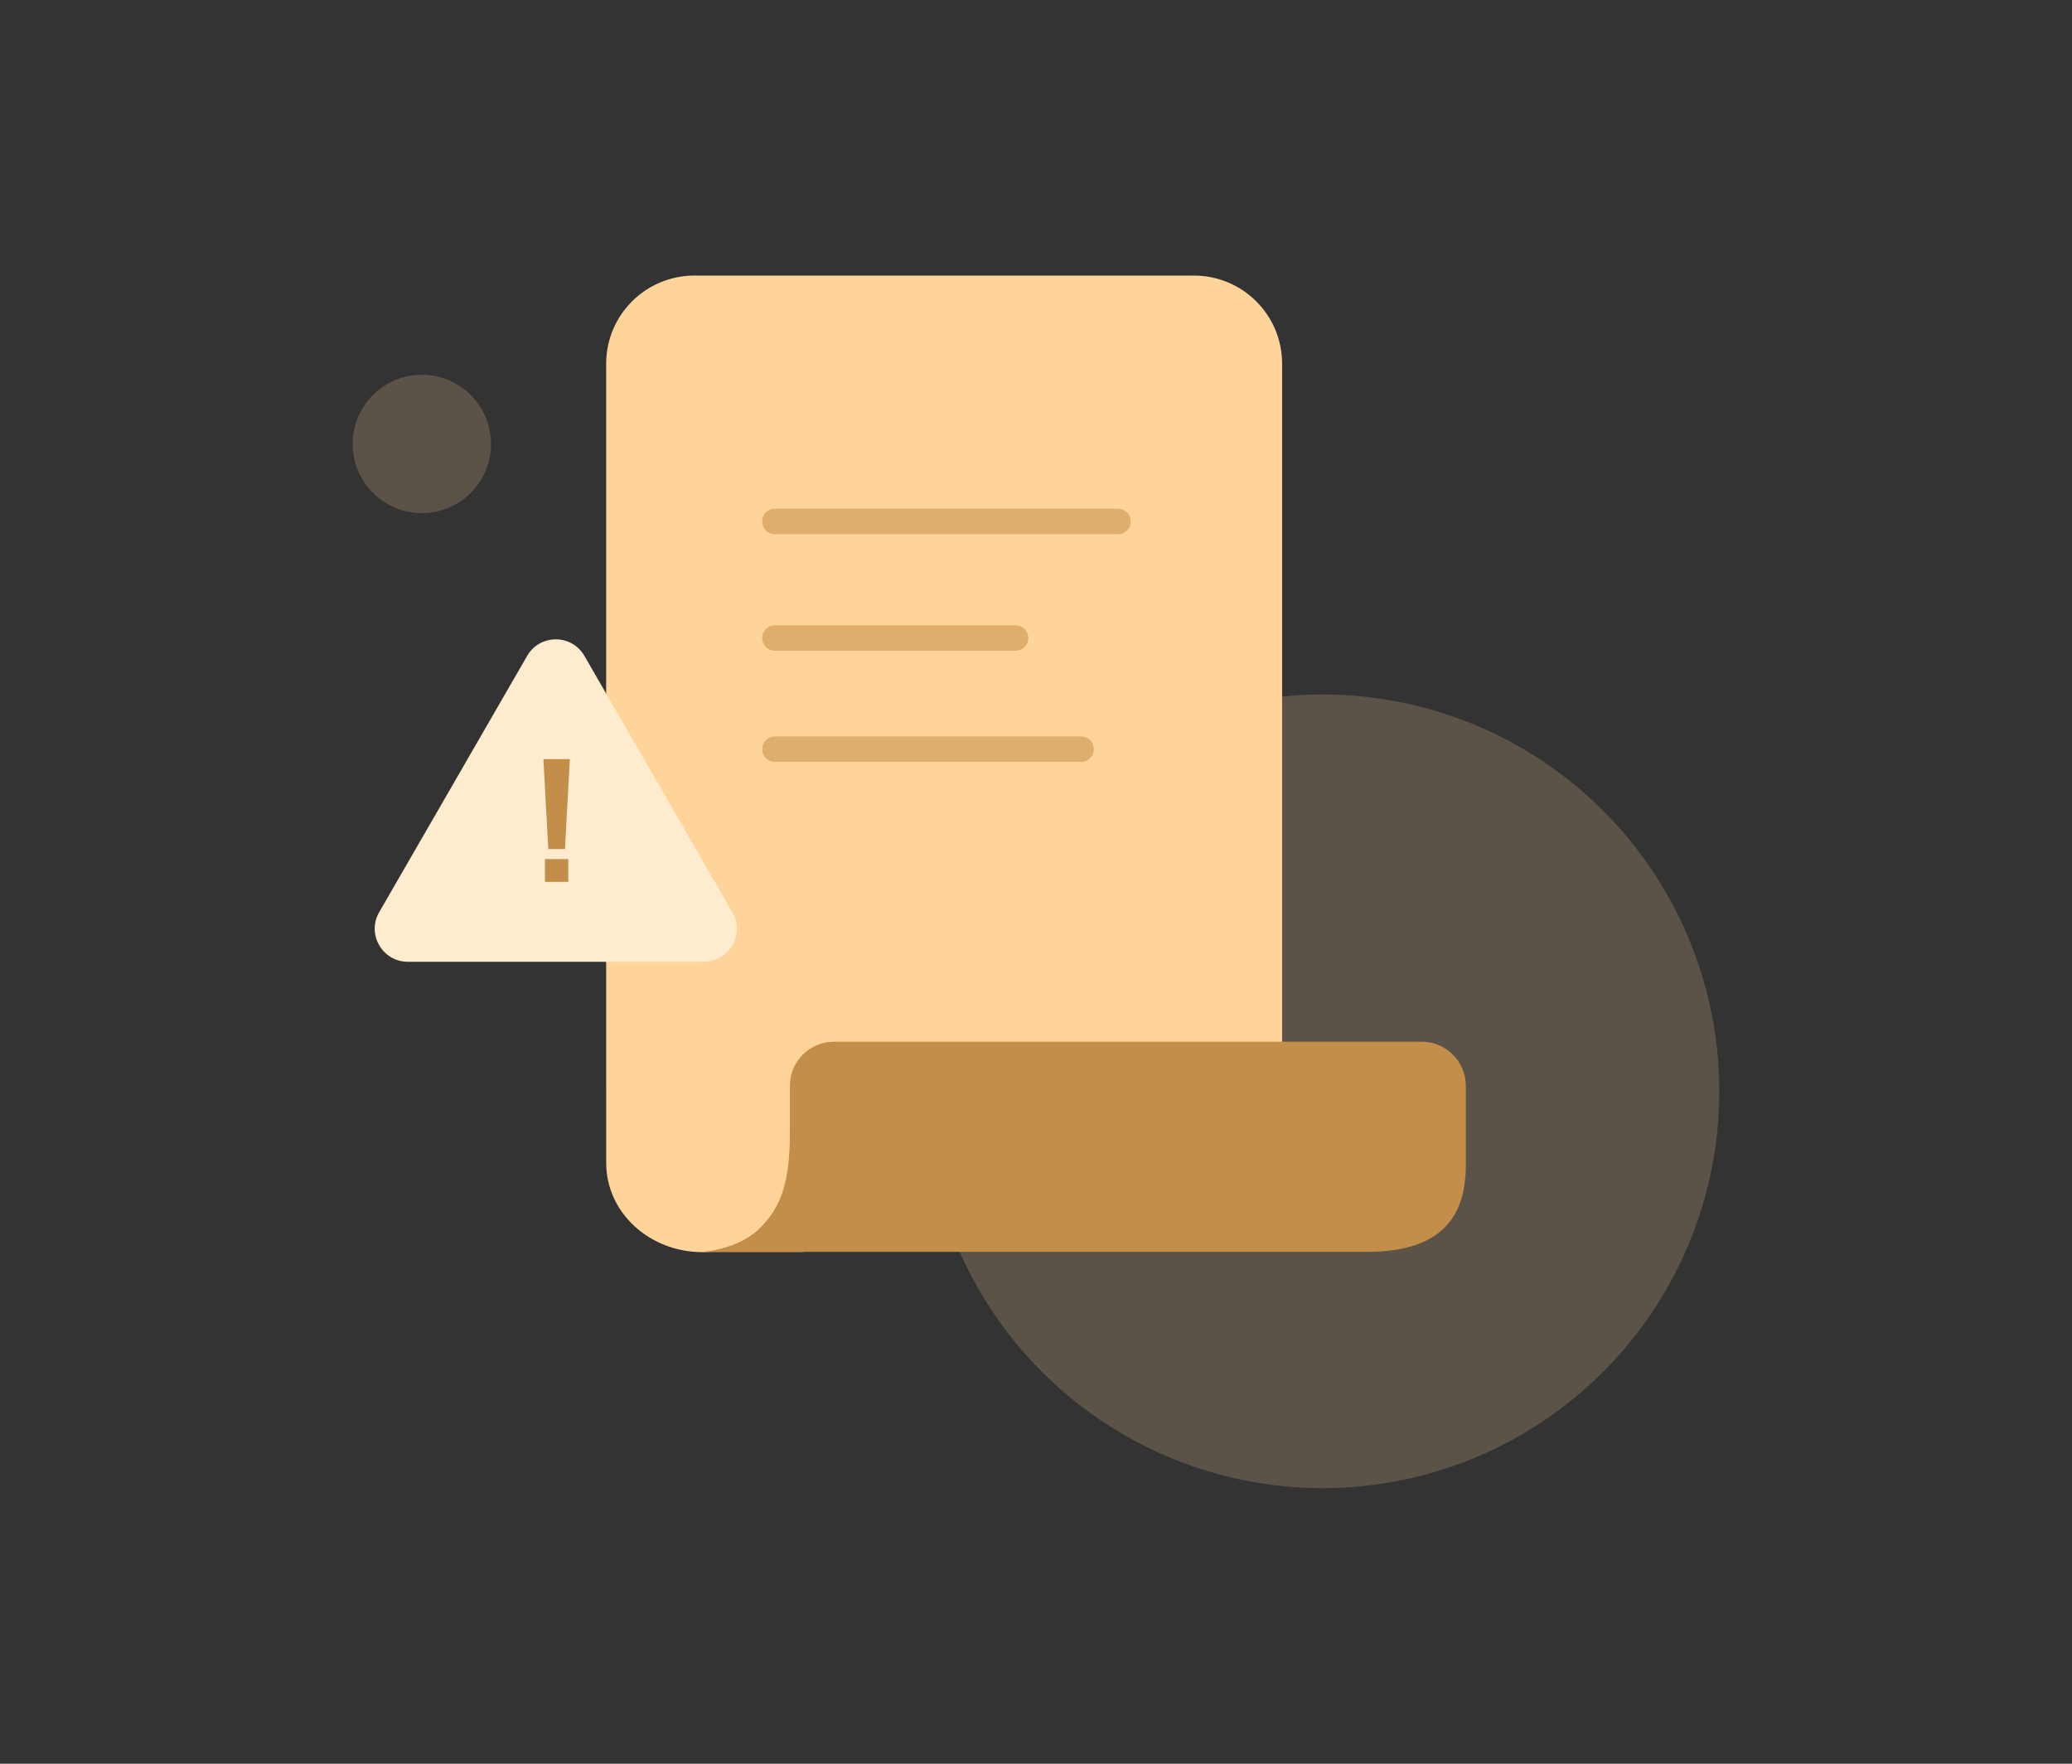
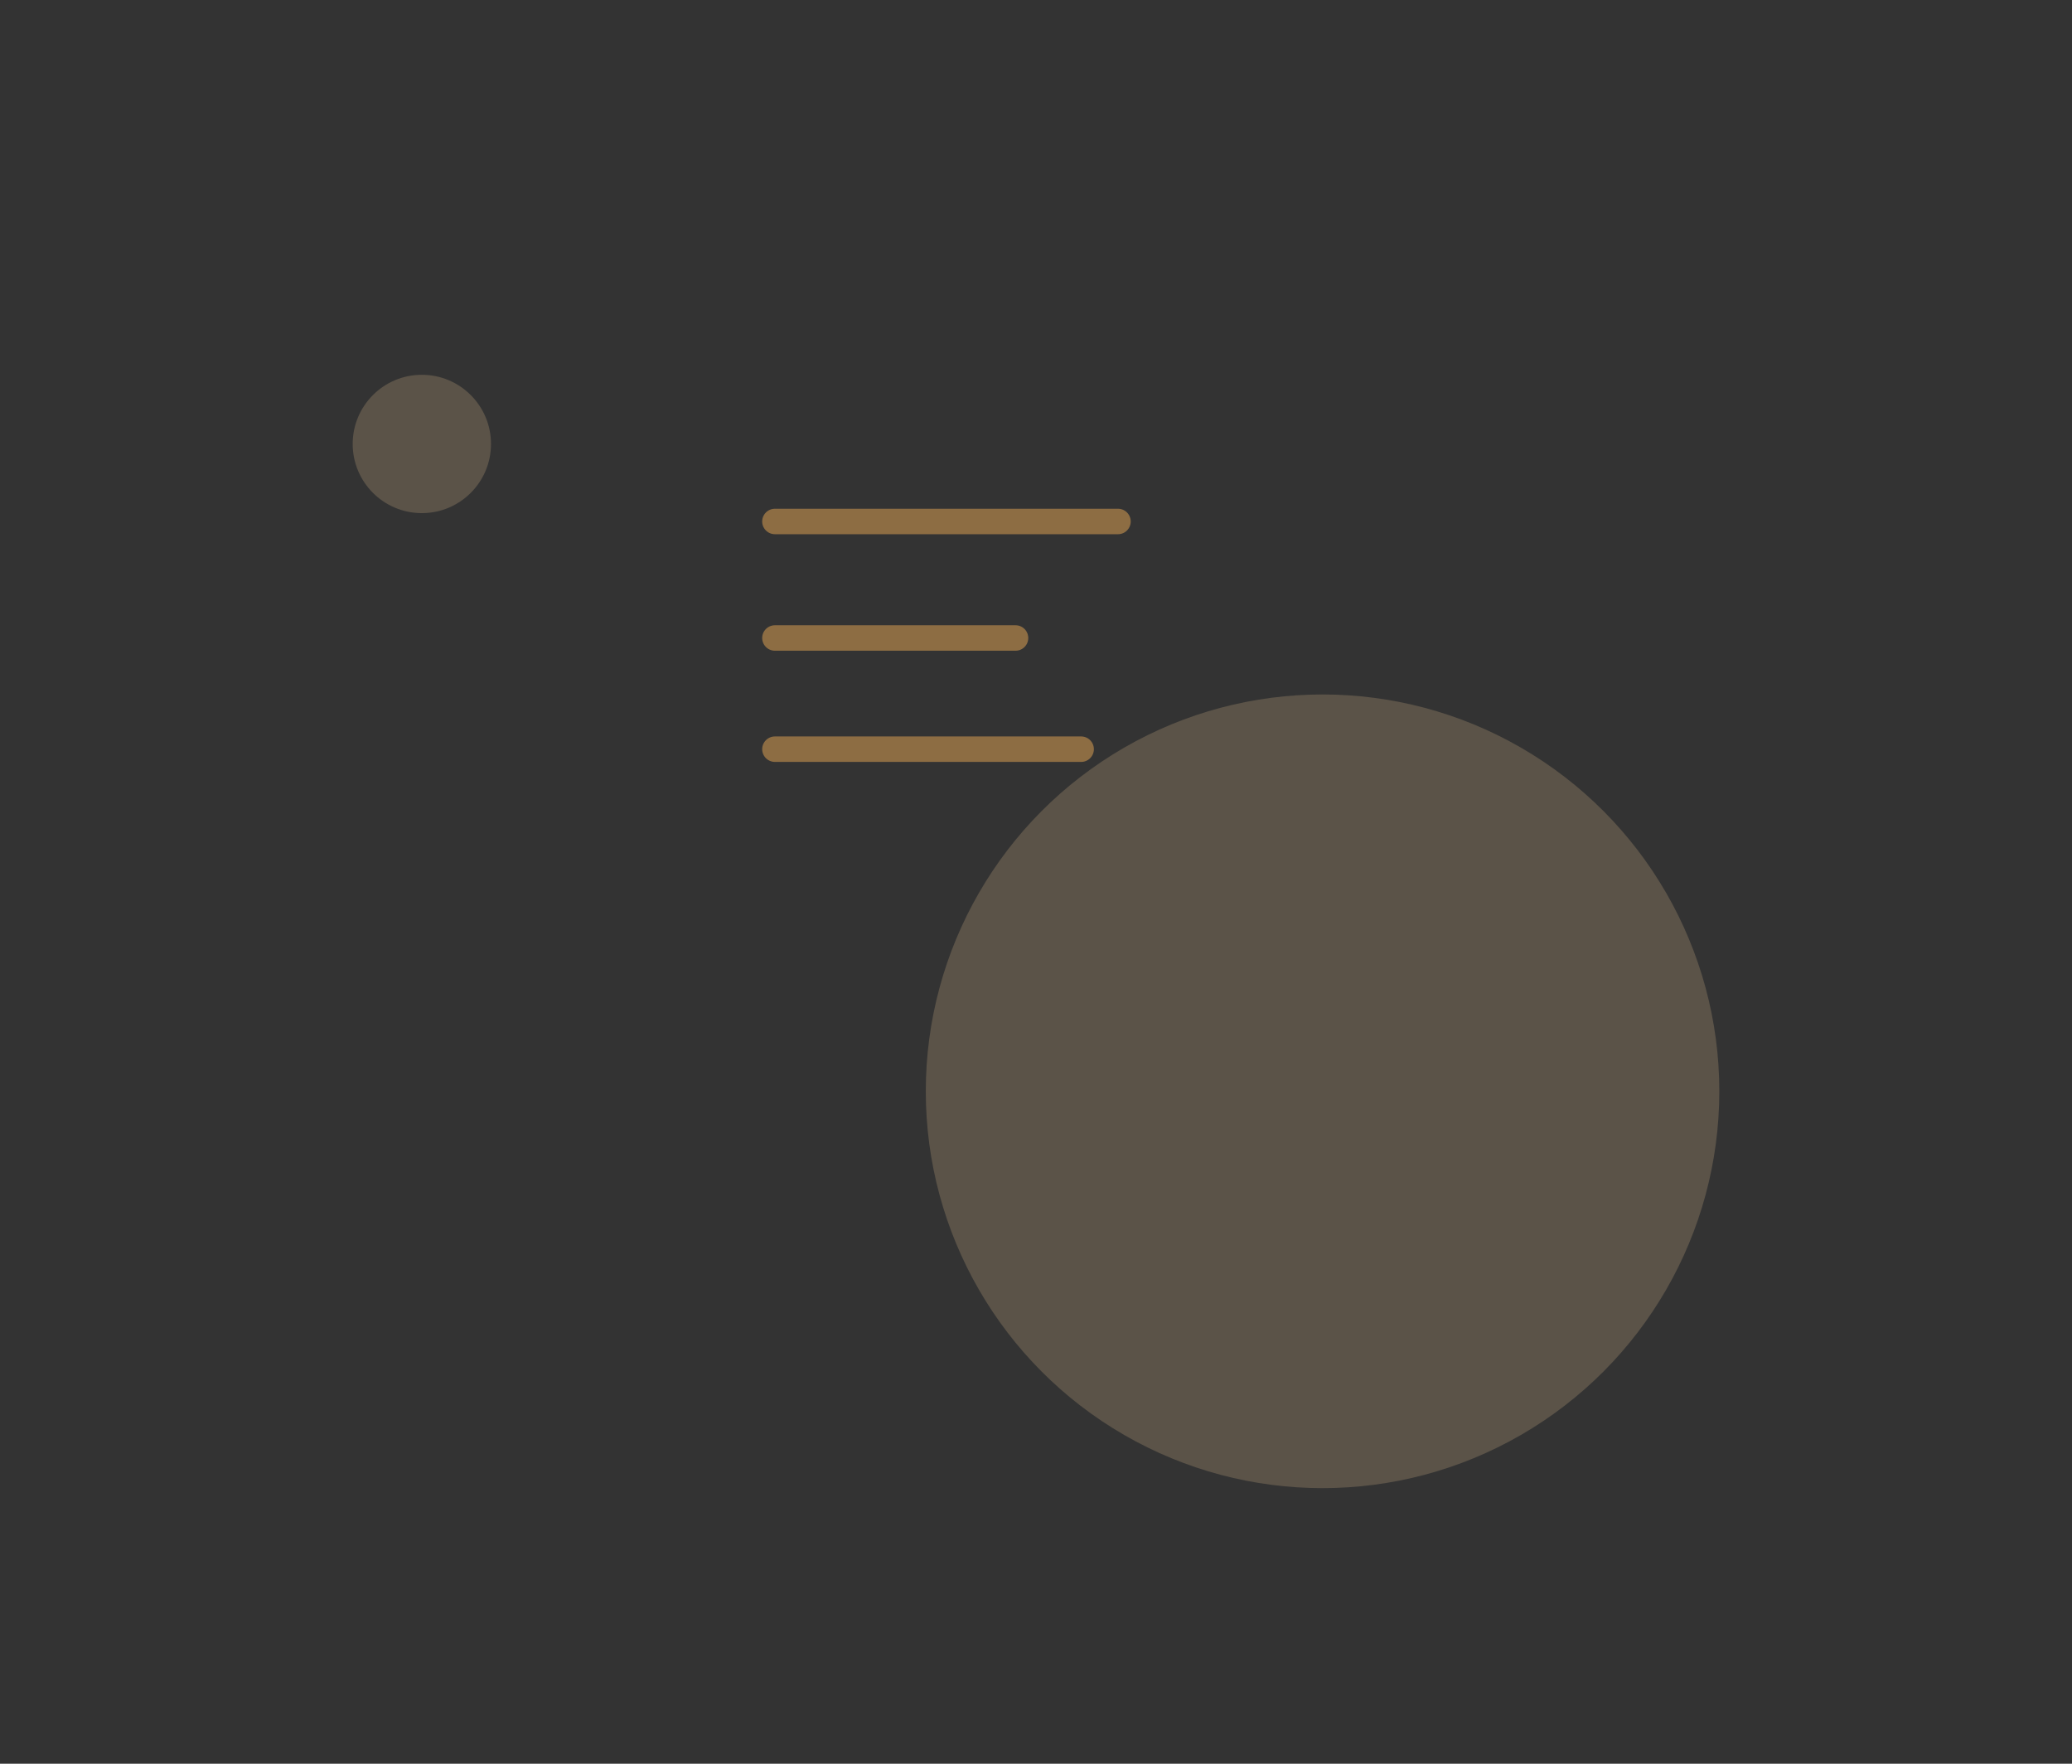
<svg xmlns="http://www.w3.org/2000/svg" width="188" height="160" viewBox="0 0 188 160" fill="none">
  <rect x="0" y="0" width="188" height="160" fill="#333333" stroke="none" />
  <circle opacity="0.2" cx="120" cy="99" r="36" fill="#FDD49F" />
  <circle opacity="0.2" cx="38.275" cy="40.275" r="6.275" fill="#FDD49F" />
-   <path d="M116.331 97.916C116.331 97.916 114.311 98.82 111.818 98.82L72.458 98.82L72.458 105.521C72.458 109.992 68.535 113.591 63.731 113.591C58.926 113.591 55.004 109.992 55.004 105.521L55.004 98.82H55L55 33C55 28.582 58.582 25 63 25H108.331C112.75 25 116.331 28.582 116.331 33L116.331 97.916Z" fill="#FFD49B" />
-   <path d="M133 98.5L133 105.684C133 110.037 131.13 113.566 124.028 113.566L72.885 113.566L72.885 113.591L63.191 113.591C64.61 113.556 67.302 113.088 68.98 111.381C69.217 111.14 69.436 110.896 69.638 110.652C71.482 108.421 71.669 105.376 71.669 102.481L71.669 98.5C71.669 96.291 73.46 94.5 75.669 94.5L129 94.5C131.209 94.5 133 96.291 133 98.5Z" fill="#C28E49" />
  <g style="mix-blend-mode:darken" opacity="0.6">
    <path d="M70.311 47.307L101.439 47.307" stroke="#CA944F" stroke-width="2.311" stroke-linecap="round" />
  </g>
  <g style="mix-blend-mode:darken" opacity="0.6">
    <path d="M70.311 57.877L92.142 57.877" stroke="#CA944F" stroke-width="2.311" stroke-linecap="round" />
  </g>
  <g style="mix-blend-mode:darken" opacity="0.6">
    <path d="M70.311 67.964L98.096 67.964" stroke="#CA944F" stroke-width="2.311" stroke-linecap="round" />
  </g>
-   <path d="M47.83 59.5C48.984 57.5 51.871 57.5 53.026 59.5L66.449 82.75C67.604 84.75 66.161 87.25 63.851 87.25H37.005C34.695 87.25 33.252 84.75 34.406 82.75L47.83 59.5Z" fill="#FFEBCE" />
-   <path d="M49.75 77.026L49.305 68.867H51.706L51.261 77.026H49.75ZM49.448 77.933H51.563V80H49.448V77.933Z" fill="#C28E49" />
</svg>